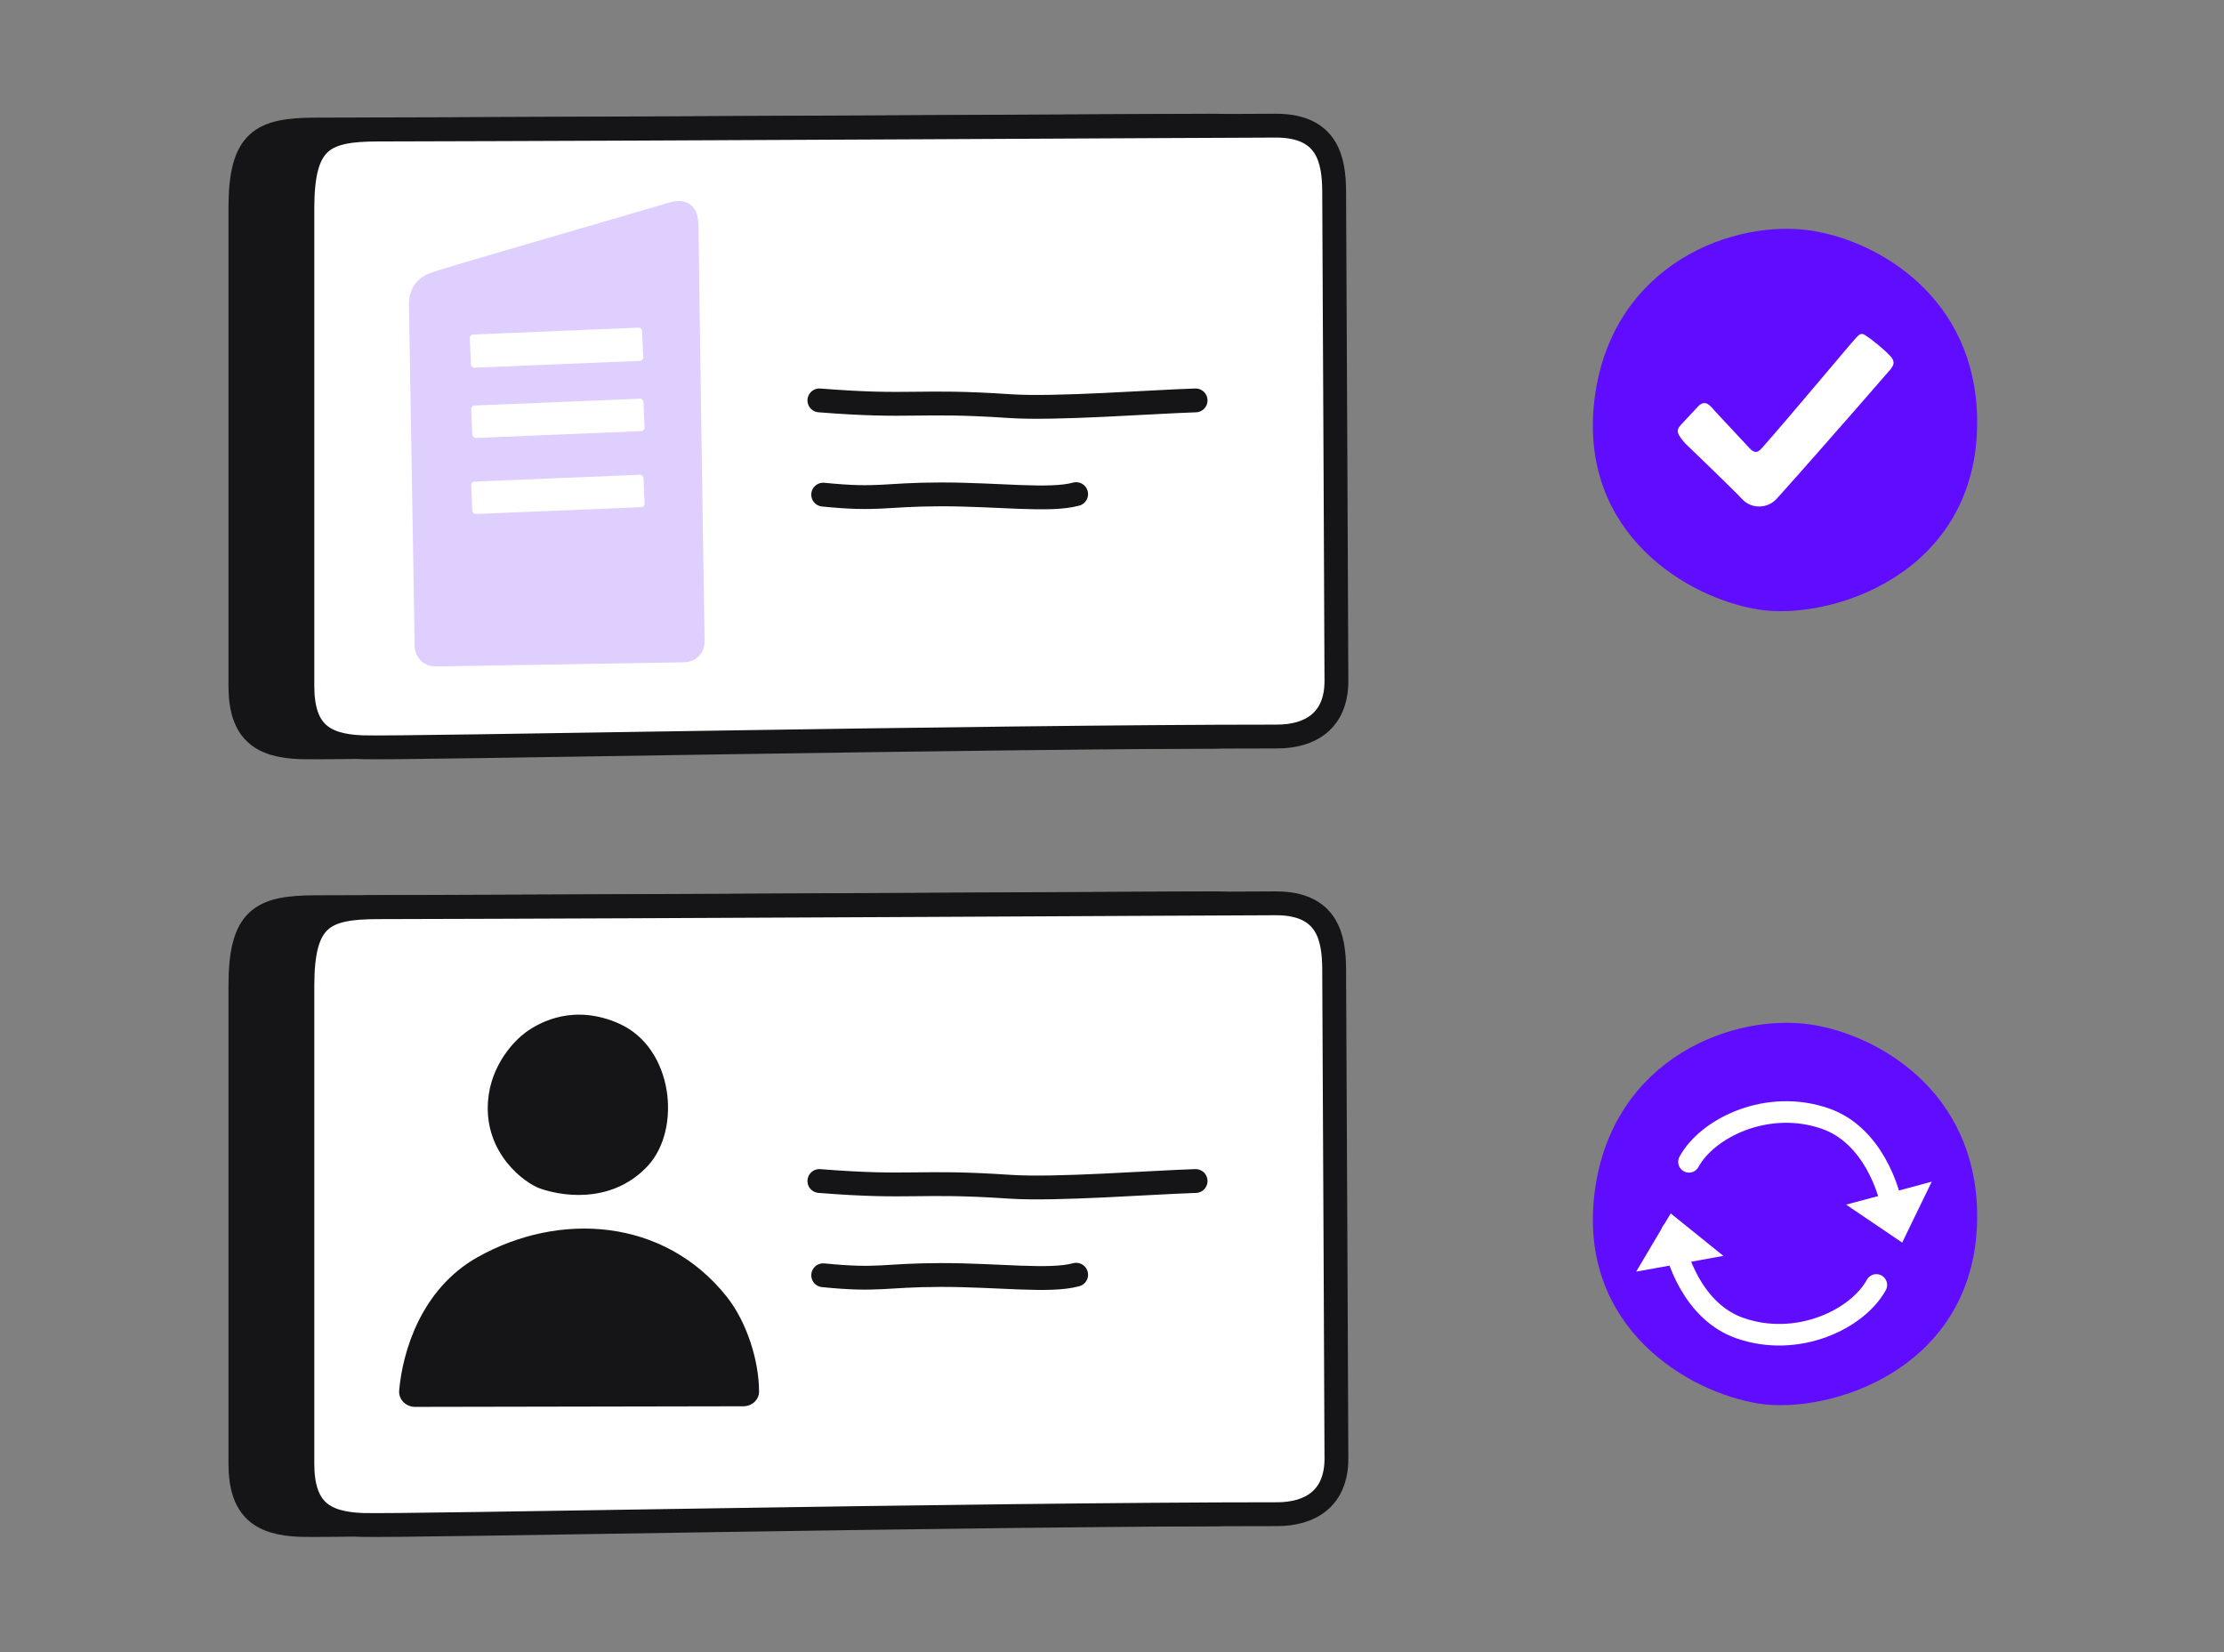
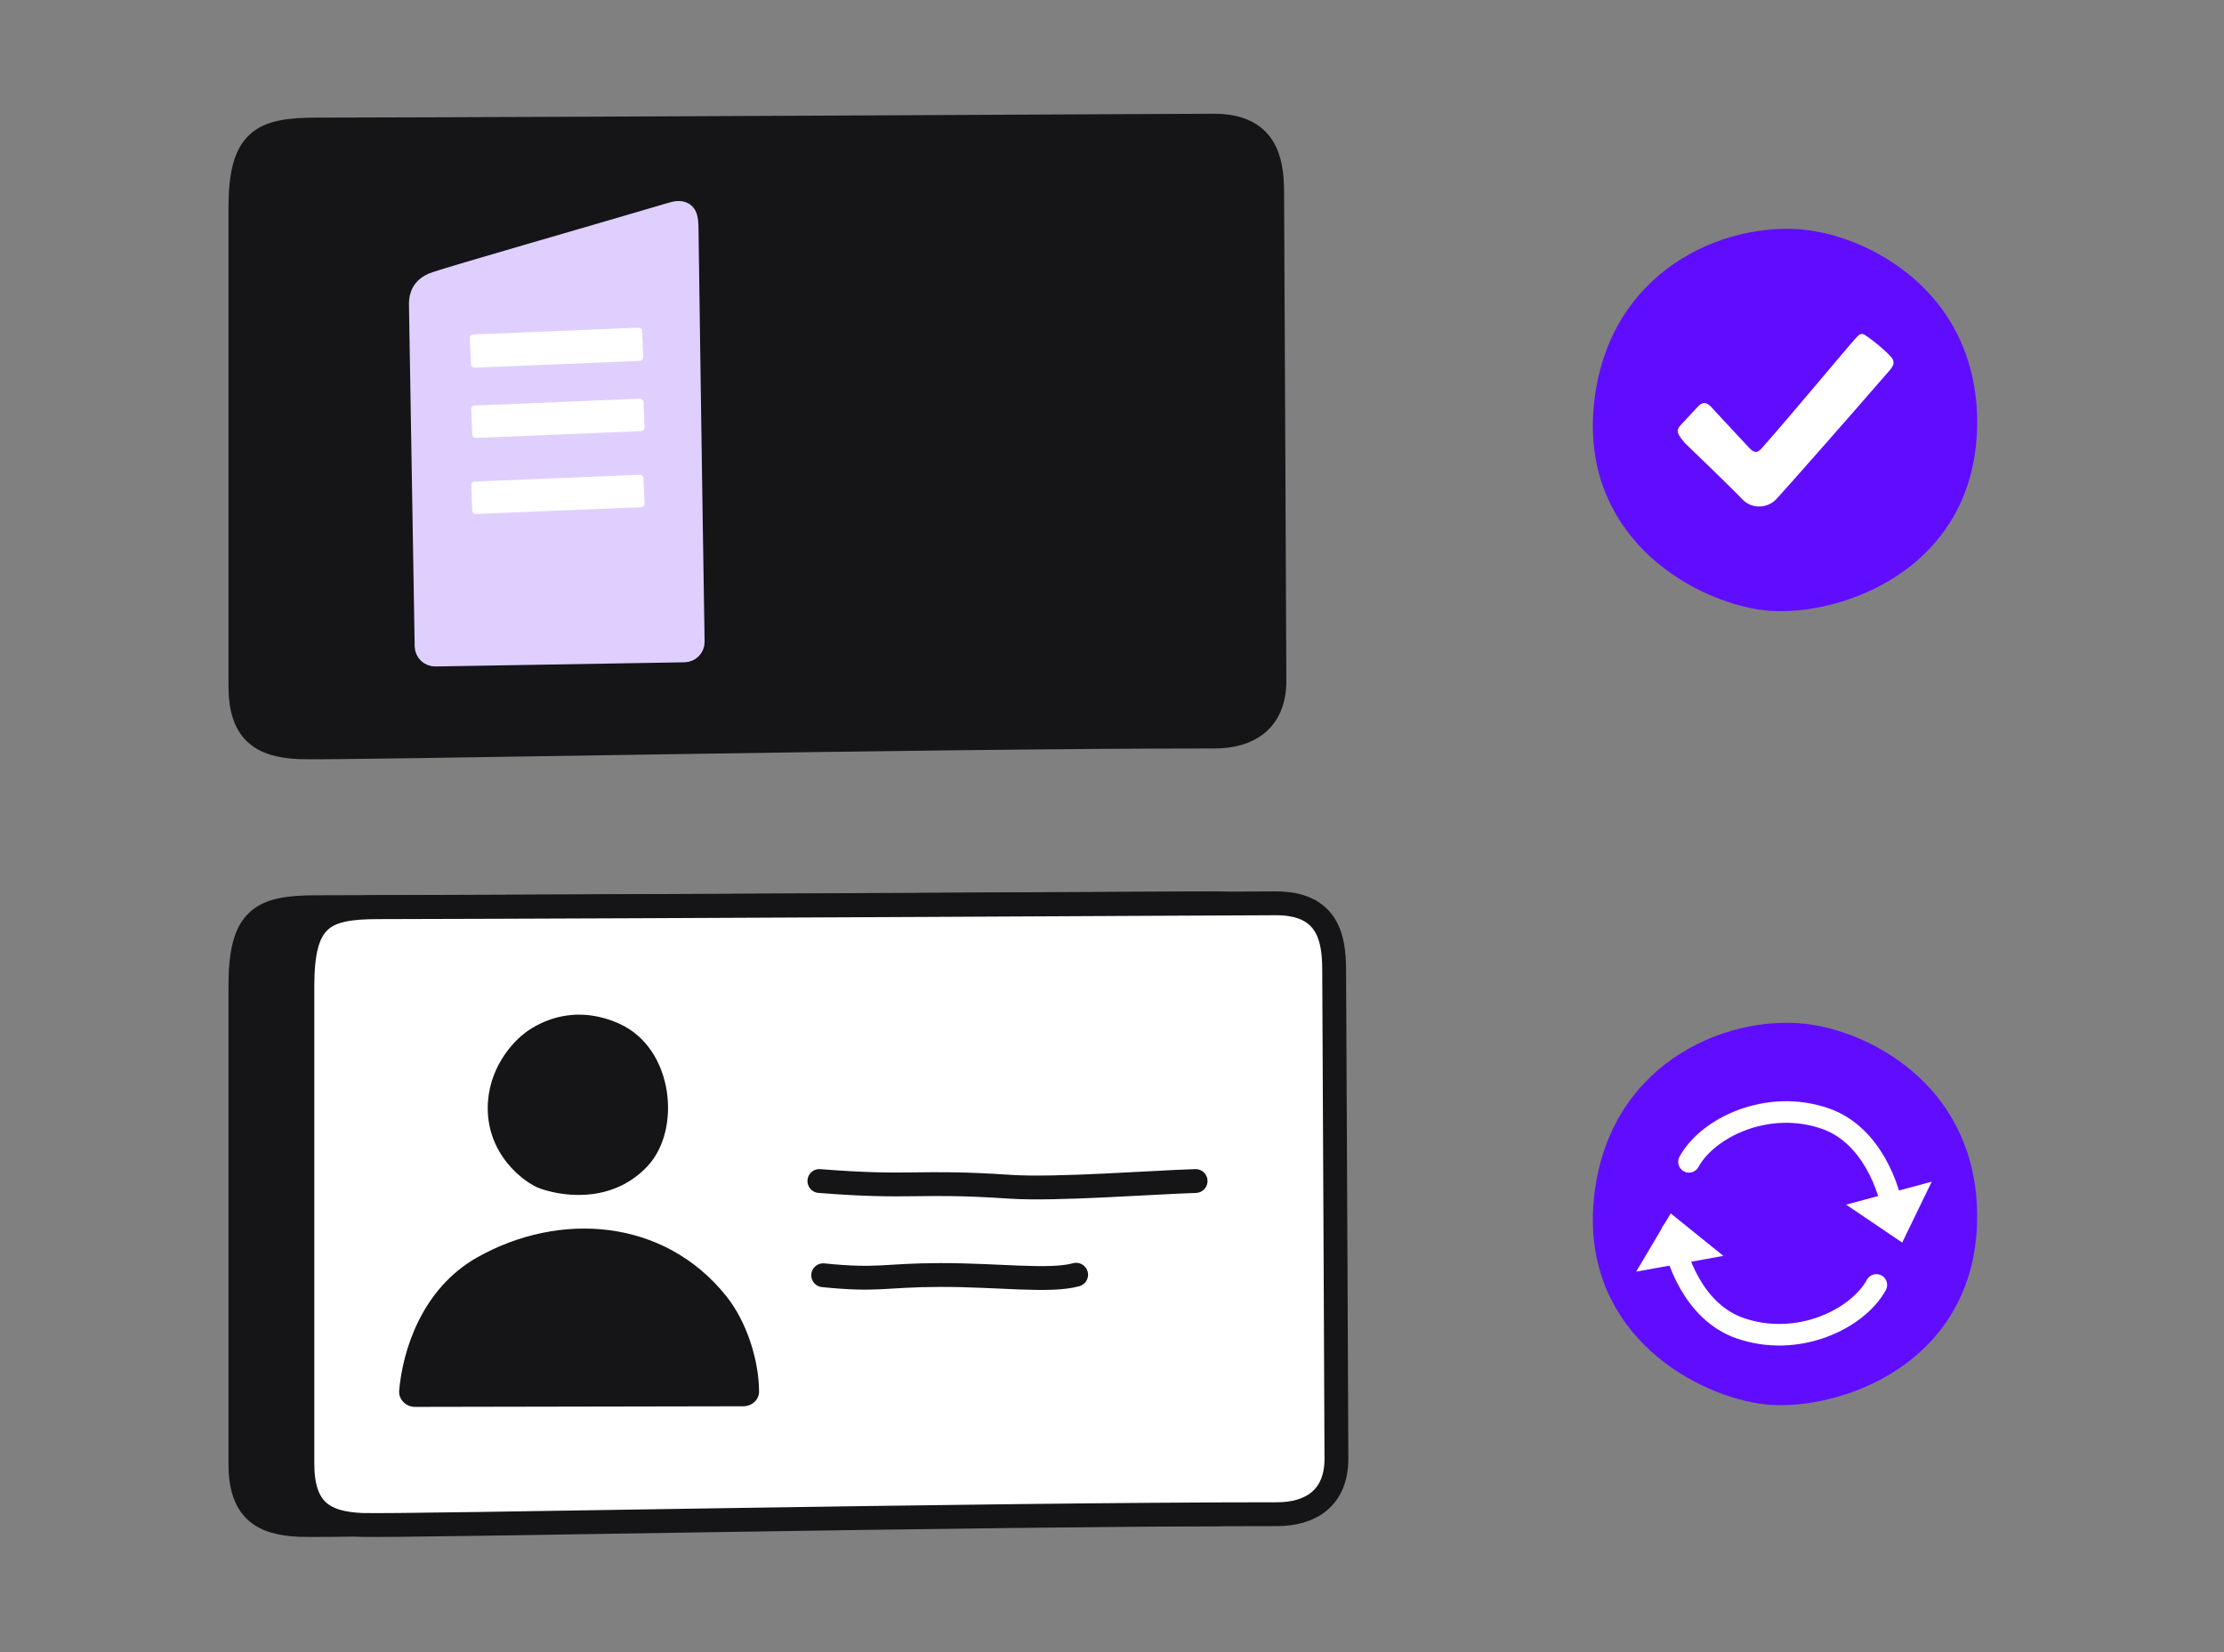
<svg xmlns="http://www.w3.org/2000/svg" width="140" height="104" viewBox="0 0 140 104" fill="none">
  <rect x="0" y="0" width="140" height="104" fill="#808080" stroke="none" />
  <path d="M15.132 43.175L15.132 13.123C15.132 8.83 16.44 8.162 19.875 8.155C38.513 8.115 74.011 7.91 76.421 7.91C79.672 7.91 80.072 10.07 80.081 12.047C80.126 21.724 80.224 40.929 80.224 42.868C80.224 45.383 78.568 46.364 76.483 46.364C57.452 46.364 21.357 47.135 18.893 47.038C16.43 46.942 15.132 46.057 15.132 43.175Z" fill="#151417" stroke="#151417" stroke-width="1.5" />
  <path d="M15.132 92.128L15.132 62.076C15.132 57.783 16.44 57.116 19.875 57.108C38.513 57.068 74.011 56.863 76.421 56.863C79.672 56.863 80.072 59.023 80.081 61C80.126 70.678 80.224 89.883 80.224 91.821C80.224 94.336 78.568 95.317 76.483 95.317C57.452 95.317 21.357 96.088 18.893 95.992C16.43 95.895 15.132 95.01 15.132 92.128Z" fill="#151417" stroke="#151417" stroke-width="1.5" />
-   <path d="M19.035 43.175L19.035 13.123C19.035 8.83 20.343 8.162 23.777 8.155C42.416 8.115 77.914 7.91 80.324 7.91C83.575 7.91 83.974 10.07 83.984 12.047C84.029 21.724 84.127 40.929 84.127 42.868C84.127 45.383 82.471 46.364 80.385 46.364C61.355 46.364 25.26 47.135 22.796 47.038C20.332 46.942 19.035 46.057 19.035 43.175Z" fill="white" stroke="#151417" stroke-width="1.5" />
  <path d="M19.035 92.128L19.035 62.076C19.035 57.783 20.343 57.116 23.777 57.108C42.416 57.068 77.914 56.863 80.324 56.863C83.575 56.863 83.974 59.023 83.984 61C84.029 70.678 84.127 89.883 84.127 91.821C84.127 94.336 82.471 95.317 80.385 95.317C61.355 95.317 25.26 96.088 22.796 95.992C20.332 95.895 19.035 95.01 19.035 92.128Z" fill="white" stroke="#151417" stroke-width="1.5" />
  <path d="M123.712 26.477C123.657 19.13 117.799 15.875 113.958 15.266C109.453 14.552 102.143 17.139 101.124 25.179C100.105 33.219 106.749 36.984 110.82 37.631C114.891 38.278 123.781 35.661 123.712 26.477Z" fill="#600DFF" stroke="#600DFF" stroke-width="1.5" />
  <path d="M123.712 76.457C123.657 69.11 117.799 65.856 113.958 65.247C109.453 64.532 102.143 67.12 101.124 75.159C100.105 83.199 106.749 86.964 110.82 87.611C114.891 88.259 123.781 85.641 123.712 76.457Z" fill="#600DFF" stroke="#600DFF" stroke-width="1.5" />
  <path d="M119.185 76.475C118.989 74.871 117.83 71.443 114.924 70.421C111.29 69.145 107.5 70.976 106.321 73.136" stroke="white" stroke-width="1.358" stroke-linecap="round" />
  <path d="M105.251 77.546C105.448 79.15 106.606 82.579 109.513 83.6C113.146 84.876 116.937 83.045 118.115 80.885" stroke="white" stroke-width="1.358" stroke-linecap="round" />
  <path d="M104.339 79.115L105.354 77.403L106.904 78.653L104.339 79.115Z" fill="white" stroke="white" stroke-width="1.358" />
  <path d="M120.342 75.427L119.473 77.218L117.824 76.102L120.342 75.427Z" fill="white" stroke="white" stroke-width="1.358" />
  <path d="M109.667 31.419C109.053 30.759 106.076 27.905 106.076 27.905C105.63 27.374 105.448 27.135 105.807 26.75L106.883 25.594C107.367 25.075 107.691 25.594 107.96 25.883L110.113 28.194C110.475 28.582 110.664 28.483 110.921 28.194C112.715 26.172 116.411 21.723 116.842 21.261C117.172 20.906 117.246 20.972 117.65 21.261C117.919 21.453 118.565 21.954 118.995 22.416C119.426 22.878 119.088 23.154 118.726 23.572C116.393 26.268 112.359 30.841 111.82 31.419C111.282 31.997 110.282 32.079 109.667 31.419Z" fill="white" />
  <path d="M30.06 79.14C26.508 81.136 25.343 85.078 25.128 87.522C25.077 88.102 25.554 88.563 26.136 88.562L46.789 88.524C47.324 88.523 47.784 88.128 47.782 87.594C47.776 85.663 47.024 83.231 45.739 81.616C41.803 76.671 35.208 76.247 30.06 79.14Z" fill="#151417" />
  <path d="M38.981 64.44C36.202 63.197 34.056 64.276 33.09 64.987C32.445 65.46 30.882 66.977 30.717 69.358C30.491 72.637 33.054 74.495 34.016 74.823C35.834 75.442 38.725 75.588 40.768 73.402C42.919 71.101 42.402 65.97 38.981 64.44Z" fill="#151417" />
  <path d="M51.819 80.276C55.353 80.631 55.604 80.267 59.204 80.26C62.805 80.253 66.085 80.703 67.743 80.243" stroke="#151417" stroke-width="1.5" stroke-linecap="round" />
  <path d="M51.58 74.344C57.472 74.812 57.684 74.308 63.569 74.704C66.435 74.897 72.386 74.437 75.263 74.344" stroke="#151417" stroke-width="1.5" stroke-linecap="round" />
  <path d="M51.819 31.137C55.353 31.492 55.604 31.128 59.204 31.121C62.805 31.114 66.085 31.564 67.743 31.104" stroke="#151417" stroke-width="1.5" stroke-linecap="round" />
  <path d="M51.58 25.205C57.472 25.673 57.684 25.169 63.569 25.565C66.435 25.758 72.386 25.298 75.263 25.205" stroke="#151417" stroke-width="1.5" stroke-linecap="round" />
  <path d="M26.495 19.237L26.854 40.675C26.858 40.972 27.103 41.208 27.4 41.203L43.076 40.941C43.373 40.936 43.609 40.697 43.605 40.4C43.457 31.478 43.229 14.955 43.221 14.44C43.208 13.688 43.2 13.214 42.316 13.477C37.635 14.87 27.953 17.629 27.281 17.914C26.478 18.255 26.489 18.919 26.495 19.237Z" fill="#DFCFFF" stroke="#DFCFFF" stroke-width="1.5" />
  <rect x="29.567" y="21.064" width="10.854" height="2.092" rx="0.215" transform="rotate(-2.362 29.567 21.064)" fill="white" />
  <rect x="29.653" y="25.536" width="10.854" height="2.043" rx="0.215" transform="rotate(-2.362 29.653 25.536)" fill="white" />
  <rect x="29.653" y="30.323" width="10.854" height="2.043" rx="0.215" transform="rotate(-2.362 29.653 30.323)" fill="white" />
</svg>